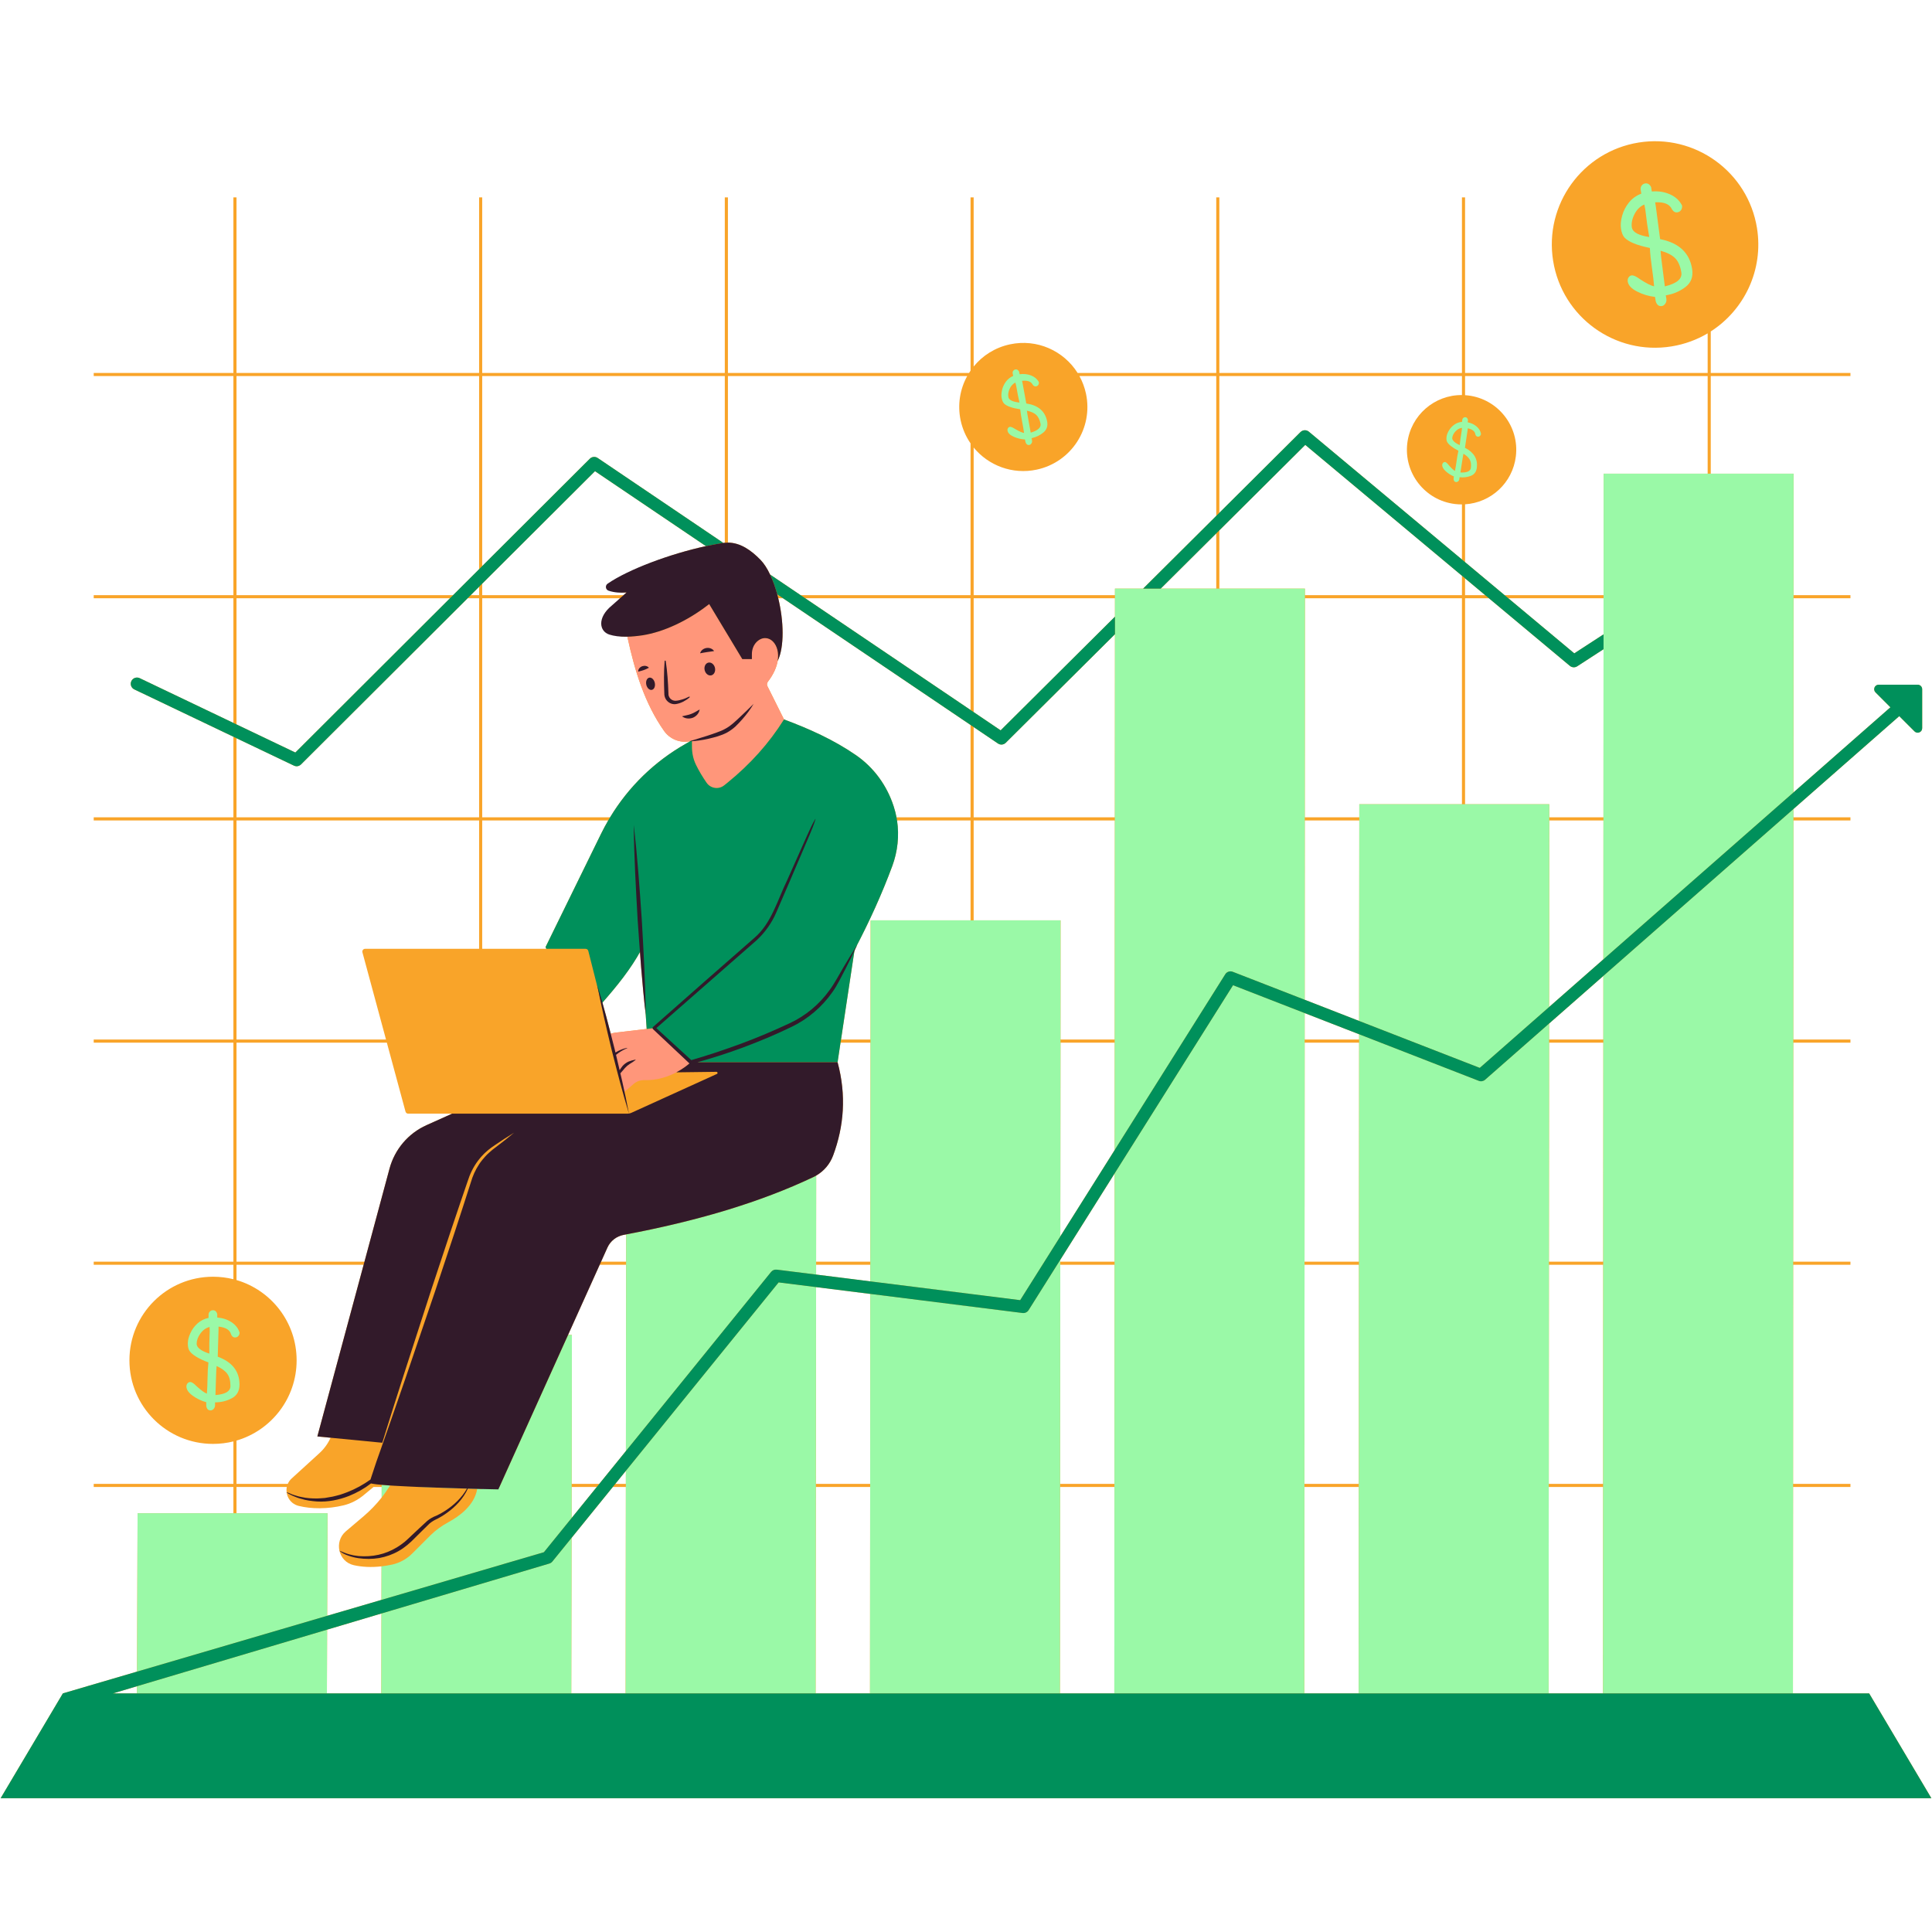
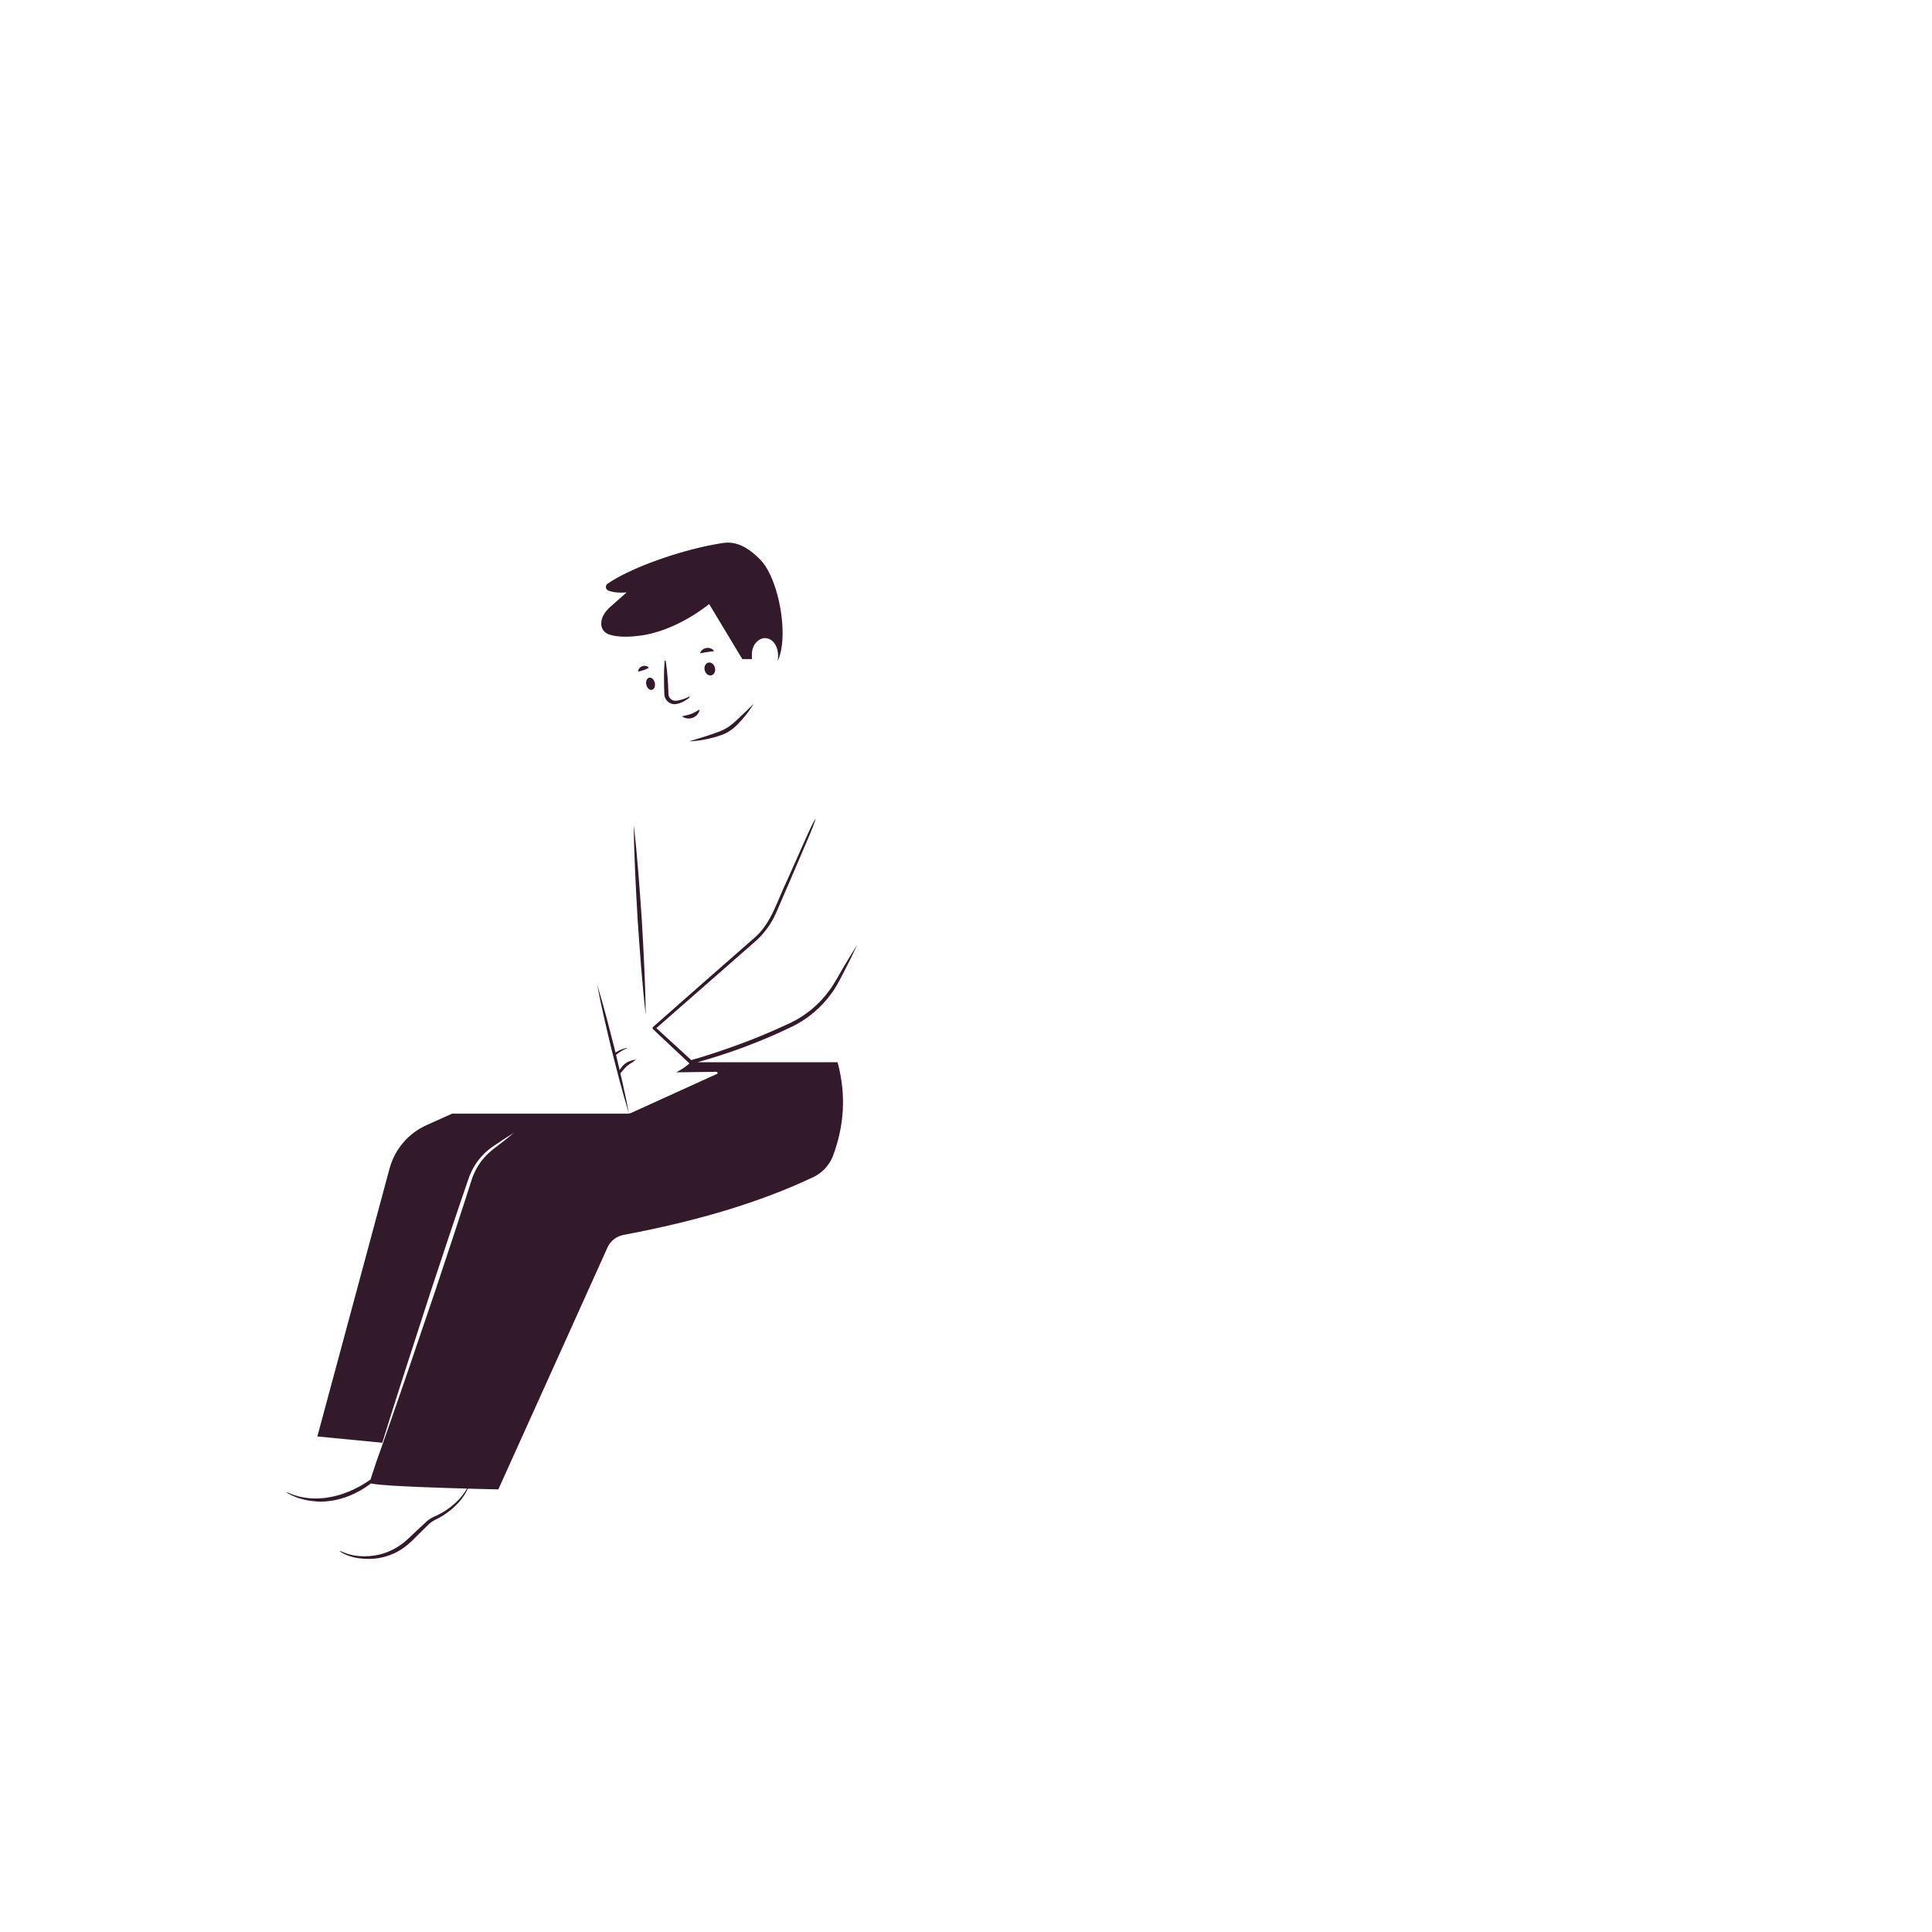
<svg xmlns="http://www.w3.org/2000/svg" width="600" zoomAndPan="magnify" viewBox="0 0 450 450" height="600" preserveAspectRatio="xMidYMid meet" version="1.0">
  <defs>
    <clipPath id="ef19263453">
-       <path d="M 0 32 L 450 32 L 450 418.84 L 0 418.84 Z M 0 32 " clip-rule="nonzero" />
-     </clipPath>
+       </clipPath>
    <clipPath id="bea8c067f3">
      <path d="M 0 100 L 450 100 L 450 418.84 L 0 418.84 Z M 0 100 " clip-rule="nonzero" />
    </clipPath>
  </defs>
  <g clip-path="url(#ef19263453)">
-     <path fill="#f9a429" d="M 435.359 394.422 L 417.609 394.422 L 417.641 346.348 L 431.004 346.348 L 431.004 345.621 L 417.641 345.621 L 417.66 294.594 L 431.004 294.594 L 431.004 293.871 L 417.66 293.871 L 417.688 242.852 L 431.004 242.852 L 431.004 242.125 L 417.688 242.125 L 417.719 191.098 L 431.004 191.098 L 431.004 190.371 L 417.719 190.371 L 417.719 188.441 L 442.371 166.801 L 445.926 170.352 C 446.582 171.012 447.711 170.547 447.711 169.609 L 447.711 160.523 C 447.711 159.941 447.238 159.48 446.66 159.48 L 437.582 159.48 C 436.645 159.48 436.184 160.609 436.84 161.266 L 440.316 164.742 L 417.719 184.59 L 417.738 139.344 L 431.004 139.344 L 431.004 138.621 L 417.746 138.621 L 417.758 110.332 L 398.469 110.332 L 398.469 87.59 L 431.004 87.59 L 431.004 86.867 L 398.469 86.867 L 398.469 77.199 C 406.281 72.188 410.801 62.867 409.238 53.125 C 407.133 40.02 394.793 31.098 381.676 33.199 C 368.562 35.316 359.648 47.648 361.754 60.762 C 363.859 73.879 376.199 82.801 389.316 80.688 C 392.387 80.191 395.227 79.141 397.746 77.645 L 397.746 86.867 L 341.242 86.867 L 341.242 45.977 L 340.516 45.977 L 340.516 86.867 L 284.012 86.867 L 284.012 45.977 L 283.289 45.977 L 283.289 86.867 L 250.996 86.867 C 247.758 81.699 241.539 78.859 235.242 80.203 C 231.777 80.945 228.852 82.82 226.785 85.371 L 226.785 45.977 L 226.059 45.977 L 226.059 86.336 C 225.934 86.508 225.816 86.684 225.711 86.867 L 169.547 86.867 L 169.547 45.977 L 168.82 45.977 L 168.82 86.867 L 112.316 86.867 L 112.316 45.977 L 111.594 45.977 L 111.594 86.867 L 55.086 86.867 L 55.086 45.977 L 54.363 45.977 L 54.363 86.867 L 21.828 86.867 L 21.828 87.59 L 54.363 87.59 L 54.363 138.621 L 21.828 138.621 L 21.828 139.344 L 54.363 139.344 L 54.363 168.383 L 32.527 157.953 C 31.805 157.617 30.945 157.914 30.598 158.641 C 30.25 159.363 30.559 160.223 31.273 160.57 L 54.363 171.598 L 54.363 190.371 L 21.828 190.371 L 21.828 191.098 L 54.363 191.098 L 54.363 242.125 L 21.828 242.125 L 21.828 242.852 L 54.363 242.852 L 54.363 293.871 L 21.828 293.871 L 21.828 294.594 L 54.363 294.594 L 54.363 297.953 C 52.848 297.578 51.254 297.375 49.621 297.375 C 38.863 297.375 30.145 306.086 30.145 316.844 C 30.145 327.602 38.863 336.312 49.621 336.312 C 51.254 336.312 52.848 336.109 54.363 335.734 L 54.363 345.621 L 21.828 345.621 L 21.828 346.348 L 54.363 346.348 L 54.363 352.461 L 32.047 352.461 L 31.918 389.352 L 14.645 394.422 L 0.137 418.863 L 449.867 418.863 Z M 31.902 394.422 L 26.301 394.422 L 31.91 392.75 Z M 112.316 135.945 L 138.586 109.746 L 164.426 127.203 C 155.988 129.02 146.496 132.691 141.707 135.996 C 141.078 136.43 141.082 137.125 141.805 137.363 C 143.129 137.809 144.484 138.117 145.941 137.992 L 145.238 138.621 L 112.316 138.621 Z M 87.738 345.73 C 87.449 345.699 87.188 345.66 86.965 345.621 C 87.188 345.66 87.449 345.691 87.738 345.73 Z M 143.469 240.504 C 143.055 240.562 142.648 240.648 142.254 240.773 C 141.914 239.441 141.566 238.109 141.211 236.777 C 140.91 235.695 140.621 234.613 140.312 233.531 C 143.711 229.668 146.715 225.91 149.062 221.75 C 149.148 222.938 149.234 224.133 149.332 225.32 C 149.641 228.992 149.969 232.66 150.406 236.332 L 150.625 239.664 Z M 112.316 139.344 L 144.418 139.344 L 142.742 141.262 C 139.316 144.07 139.543 146.777 141.938 147.52 C 142.98 147.848 144.348 148.344 146.125 148.297 C 147.844 156.293 150.203 163.91 154.691 170.266 C 156.016 172.121 158.273 173.059 160.516 172.68 L 160.527 172.68 C 160.594 172.68 160.66 172.672 160.727 172.66 L 159.676 173.27 C 152.422 177.383 146.379 183.285 142.098 190.371 L 112.316 190.371 Z M 112.316 191.098 L 141.664 191.098 C 141.086 192.09 140.543 193.105 140.031 194.141 L 127.074 220.582 L 127.246 220.996 L 112.316 220.996 Z M 111.594 138.621 L 109.641 138.621 L 111.594 136.668 Z M 55.086 87.59 L 111.594 87.59 L 111.594 132.574 L 105.535 138.621 L 55.086 138.621 Z M 55.086 139.344 L 104.805 139.344 L 68.793 175.277 L 55.086 168.73 Z M 55.086 171.945 L 68.461 178.328 C 68.664 178.426 68.879 178.477 69.09 178.477 C 69.469 178.477 69.836 178.32 70.113 178.051 L 108.918 139.344 L 111.594 139.344 L 111.594 190.371 L 55.086 190.371 Z M 55.086 191.098 L 111.594 191.098 L 111.594 220.996 L 85.043 220.996 C 84.621 220.996 84.301 221.402 84.418 221.816 L 89.91 242.125 L 55.086 242.125 Z M 55.086 242.852 L 90.105 242.852 L 94.449 258.91 C 94.527 259.199 94.777 259.395 95.078 259.395 L 105.305 259.395 L 99.355 262.066 C 95.105 263.969 91.949 267.68 90.73 272.18 L 84.891 293.871 L 55.086 293.871 Z M 55.086 335.539 C 63.18 333.176 69.09 325.699 69.09 316.844 C 69.09 307.988 63.18 300.512 55.086 298.148 L 55.086 294.594 L 84.695 294.594 L 73.918 334.574 L 77 334.875 C 76.391 336.234 75.504 337.461 74.402 338.465 L 67.941 344.359 C 67.527 344.734 67.227 345.16 67.035 345.621 L 55.086 345.621 Z M 88.812 394.422 L 76.141 394.422 L 76.188 379.578 L 88.84 375.812 L 88.848 375.812 Z M 88.848 372.645 L 76.199 376.352 L 76.285 352.461 L 55.086 352.461 L 55.086 346.348 L 66.801 346.348 C 66.758 346.555 66.734 346.766 66.73 346.977 C 66.723 347.18 66.734 347.383 66.762 347.582 C 66.742 347.582 66.734 347.574 66.715 347.574 C 66.723 347.582 66.742 347.594 66.762 347.609 C 66.781 347.754 66.812 347.891 66.848 348.027 C 66.863 348.094 66.879 348.152 66.895 348.215 C 66.934 348.336 66.973 348.453 67.023 348.57 C 67.059 348.656 67.098 348.738 67.141 348.82 C 67.188 348.918 67.234 349.016 67.293 349.109 C 67.395 349.273 67.508 349.434 67.637 349.582 C 67.68 349.633 67.734 349.68 67.781 349.73 C 67.887 349.836 67.992 349.941 68.109 350.035 C 68.172 350.082 68.234 350.129 68.301 350.176 C 68.426 350.262 68.559 350.344 68.699 350.414 C 68.762 350.449 68.824 350.484 68.891 350.516 C 69.098 350.609 69.316 350.691 69.555 350.75 C 72.586 351.504 76.324 351.504 79.984 350.633 C 81.73 350.219 83.344 349.379 84.715 348.238 L 86.996 346.348 L 88.898 346.348 L 88.898 348.801 C 87.641 350.395 86.23 351.852 84.688 353.164 L 80.555 356.672 C 79.152 357.867 78.711 359.617 79.059 361.18 C 79.414 362.766 80.582 364.145 82.398 364.559 C 84.273 364.984 86.465 365.109 88.867 364.832 Z M 145.723 394.422 L 133.059 394.422 L 133.129 358.195 L 142.727 346.348 L 145.777 346.348 Z M 133.137 353.582 L 133.148 346.348 L 139 346.348 Z M 145.777 345.621 L 143.316 345.621 L 145.777 342.582 Z M 145.789 337.973 L 139.59 345.621 L 133.148 345.621 L 133.203 310.934 L 132.309 310.934 L 139.676 294.594 L 145.836 294.594 Z M 145.836 293.871 L 140.004 293.871 L 141.492 290.566 C 142.188 289.031 143.598 287.941 145.258 287.629 C 145.449 287.594 145.652 287.555 145.848 287.516 Z M 168.82 126.422 C 168.707 126.434 168.598 126.441 168.484 126.461 L 139.211 106.672 C 138.641 106.285 137.871 106.355 137.379 106.848 L 112.316 131.852 L 112.316 87.59 L 168.82 87.59 Z M 202.641 394.422 L 189.969 394.422 L 190.027 346.348 L 202.68 346.348 Z M 202.68 345.621 L 190.027 345.621 L 190.078 299.789 L 202.707 301.375 Z M 202.719 298.457 L 190.086 296.871 L 190.086 294.594 L 202.719 294.594 Z M 202.719 293.871 L 190.086 293.871 L 190.105 273.812 C 191.922 272.77 193.32 271.117 194.055 269.129 C 196.566 262.359 197.176 255.172 195.09 247.41 L 195.773 242.852 L 202.766 242.852 Z M 226.059 214.363 L 202.785 214.363 L 202.766 242.125 L 195.891 242.125 L 199.02 221.43 C 199.23 220.977 199.465 220.523 199.668 220.059 C 199.617 220.145 199.57 220.223 199.512 220.309 C 202.707 214.168 205.52 207.969 207.836 201.699 C 209.09 198.301 209.477 194.652 208.938 191.098 L 226.059 191.098 Z M 226.059 190.371 L 208.812 190.371 C 208.656 189.543 208.445 188.723 208.184 187.91 C 208.164 187.863 208.156 187.812 208.137 187.766 C 206.582 182.965 203.547 178.785 199.406 175.914 C 194.27 172.352 188.434 169.734 182.613 167.57 L 178.75 159.828 C 178.574 159.488 178.633 159.074 178.863 158.773 C 180.195 157.047 180.883 155.402 181.133 153.957 C 182.727 150.672 182.562 144.656 181.27 139.344 L 182.379 139.344 L 226.059 168.855 Z M 181.039 138.438 L 181.309 138.621 L 181.086 138.621 C 181.066 138.562 181.059 138.492 181.039 138.438 Z M 226.059 165.371 L 187.547 139.344 L 226.059 139.344 Z M 226.059 138.621 L 186.473 138.621 L 179.375 133.828 L 179.367 133.82 C 178.711 132.418 177.945 131.23 177.117 130.383 C 174.973 128.18 172.473 126.402 169.547 126.383 L 169.547 87.59 L 225.285 87.59 C 223.605 90.621 222.98 94.254 223.75 97.906 C 224.176 99.883 224.977 101.699 226.059 103.266 Z M 259.551 394.422 L 246.879 394.422 L 246.918 346.348 L 259.578 346.348 Z M 259.578 345.621 L 246.918 345.621 L 246.957 294.594 L 259.609 294.594 Z M 259.609 293.871 L 246.957 293.871 L 246.957 293.434 L 259.617 273.309 Z M 259.629 267.863 L 259.629 267.871 L 246.969 287.98 L 247.008 242.852 L 259.637 242.852 Z M 259.637 242.125 L 247.008 242.125 L 247.023 214.363 L 226.785 214.363 L 226.785 191.098 L 259.668 191.098 Z M 259.668 190.371 L 226.785 190.371 L 226.785 169.348 L 232.441 173.172 C 233.012 173.57 233.777 173.492 234.27 173 L 259.695 147.715 Z M 259.695 143.633 L 233.07 170.113 L 226.785 165.863 L 226.785 139.344 L 259.695 139.344 Z M 283.289 137.102 L 270.355 137.102 L 283.289 124.238 Z M 283.289 120.156 L 266.254 137.102 L 259.695 137.102 L 259.695 138.621 L 226.785 138.621 L 226.785 104.238 C 230.211 108.422 235.805 110.594 241.461 109.387 C 249.527 107.668 254.664 99.75 252.945 91.684 C 252.625 90.219 252.113 88.848 251.418 87.59 L 283.289 87.59 Z M 316.461 394.422 L 303.789 394.422 L 303.82 346.348 L 316.488 346.348 Z M 316.5 345.621 L 303.82 345.621 L 303.848 294.594 L 316.527 294.594 Z M 316.527 293.871 L 303.848 293.871 L 303.879 242.852 L 316.566 242.852 Z M 316.566 242.125 L 303.879 242.125 L 303.879 235.965 L 316.566 240.898 Z M 316.566 237.801 L 303.887 232.863 L 303.906 191.098 L 316.605 191.098 Z M 340.516 187.32 L 316.605 187.32 L 316.605 190.371 L 303.906 190.371 L 303.938 139.344 L 340.516 139.344 Z M 340.516 138.621 L 303.938 138.621 L 303.938 137.102 L 284.012 137.102 L 284.012 123.523 L 304.023 103.621 L 340.516 134.102 Z M 340.516 92.016 C 334.125 91.965 328.582 96.715 327.789 103.215 C 326.938 110.199 331.914 116.555 338.895 117.395 C 339.445 117.461 339.984 117.488 340.516 117.488 L 340.516 130.324 L 304.863 100.551 C 304.293 100.066 303.441 100.105 302.91 100.637 L 284.012 119.441 L 284.012 87.59 L 340.516 87.59 Z M 341.242 134.707 L 345.926 138.621 L 341.242 138.621 Z M 373.371 394.422 L 360.699 394.422 L 360.73 346.348 L 373.398 346.348 Z M 373.398 345.621 L 360.738 345.621 L 360.77 294.594 L 373.418 294.594 Z M 373.418 293.871 L 360.77 293.871 L 360.809 242.852 L 373.449 242.852 Z M 373.449 242.125 L 360.809 242.125 L 360.809 238.406 L 373.457 227.301 Z M 373.457 223.449 L 360.816 234.555 L 360.848 191.098 L 373.477 191.098 Z M 373.477 190.371 L 360.848 190.371 L 360.848 187.32 L 341.242 187.32 L 341.242 139.344 L 346.793 139.344 L 365.645 155.086 C 366.129 155.492 366.832 155.539 367.363 155.191 L 373.496 151.211 Z M 373.496 147.754 L 366.68 152.18 L 351.312 139.344 L 373.496 139.344 Z M 397.746 110.332 L 373.516 110.332 L 373.508 138.621 L 350.445 138.621 L 341.242 130.934 L 341.242 117.461 C 347.25 117.094 352.32 112.488 353.07 106.297 C 353.922 99.316 348.949 92.961 341.965 92.109 C 341.723 92.082 341.484 92.051 341.242 92.043 L 341.242 87.59 L 397.746 87.59 Z M 397.746 110.332 " fill-opacity="1" fill-rule="nonzero" />
-   </g>
-   <path fill="#9af9a7" d="M 31.91 392.75 L 76.188 379.578 L 76.141 394.422 L 31.902 394.422 Z M 31.918 389.352 L 76.199 376.352 L 76.285 352.461 L 32.047 352.461 Z M 90.859 346 C 90.133 345.949 89.477 345.902 88.898 345.844 L 88.898 348.801 C 89.516 348.016 90.094 347.195 90.637 346.348 C 90.715 346.23 90.781 346.113 90.859 346 Z M 127.941 364.184 L 88.848 375.812 L 88.812 394.422 L 133.059 394.422 L 133.129 358.195 L 128.656 363.711 C 128.473 363.934 128.223 364.098 127.941 364.184 Z M 116.652 345.621 L 116.324 346.348 L 112.316 346.348 L 112.316 346.82 C 112.086 346.82 111.844 346.809 111.594 346.801 L 111.594 346.348 L 97.57 346.348 C 101.328 346.5 105.402 346.625 108.762 346.723 C 108.828 346.723 108.898 346.734 108.965 346.734 C 109.738 346.754 110.473 346.773 111.148 346.793 C 110.512 350.691 106.84 353.25 104.457 354.535 C 102.902 355.375 101.461 356.41 100.207 357.656 L 96.035 361.828 C 94.758 363.102 93.148 364.012 91.391 364.406 C 90.531 364.598 89.68 364.734 88.867 364.832 L 88.848 372.645 L 126.688 361.539 L 133.137 353.582 L 133.148 346.348 L 133.148 345.621 L 133.203 310.934 L 132.309 310.934 Z M 145.777 342.582 L 145.777 346.348 L 145.723 394.422 L 189.969 394.422 L 190.027 346.348 L 190.027 345.621 L 190.078 299.789 L 181.355 298.699 Z M 169.547 281.77 C 169.305 281.848 169.062 281.922 168.82 281.992 C 161.5 284.191 153.805 286.008 145.848 287.516 L 145.836 293.871 L 145.836 294.594 L 145.789 337.973 L 179.609 296.246 C 179.926 295.859 180.418 295.664 180.922 295.723 L 190.086 296.871 L 190.086 293.871 L 190.105 273.812 C 189.895 273.945 189.672 274.062 189.438 274.168 C 183.199 277.125 176.547 279.625 169.547 281.77 Z M 238.168 305.824 L 202.707 301.375 L 202.68 345.621 L 202.68 346.348 L 202.641 394.422 L 246.879 394.422 L 246.918 346.348 L 246.918 345.621 L 246.957 294.594 L 246.957 293.434 L 239.578 305.16 C 239.281 305.633 238.73 305.895 238.168 305.824 Z M 202.766 242.125 L 202.766 242.852 L 202.719 293.871 L 202.719 298.457 L 237.621 302.832 L 246.969 287.988 L 246.969 287.98 L 247.008 242.852 L 247.008 242.125 L 247.023 214.363 L 202.785 214.363 Z M 259.617 273.309 L 259.609 293.871 L 259.609 294.594 L 259.578 345.621 L 259.578 346.348 L 259.551 394.422 L 303.789 394.422 L 303.82 346.348 L 303.82 345.621 L 303.848 294.594 L 303.848 293.871 L 303.879 242.852 L 303.879 235.965 L 287.199 229.477 Z M 259.695 147.715 L 259.668 190.371 L 259.668 191.098 L 259.637 242.125 L 259.637 242.852 L 259.629 267.863 L 285.383 226.926 C 285.75 226.336 286.496 226.094 287.133 226.348 L 303.887 232.863 L 303.906 191.098 L 303.906 190.371 L 303.938 139.344 L 303.938 137.102 L 259.695 137.102 Z M 344.438 251.746 L 316.566 240.898 L 316.566 242.852 L 316.527 293.871 L 316.527 294.594 L 316.5 345.621 L 316.488 346.348 L 316.461 394.422 L 360.699 394.422 L 360.73 346.348 L 360.738 345.621 L 360.77 294.594 L 360.77 293.871 L 360.809 242.852 L 360.809 238.406 L 345.914 251.484 C 345.512 251.84 344.941 251.949 344.438 251.746 Z M 316.605 191.098 L 316.566 237.801 L 344.668 248.73 L 360.816 234.555 L 360.848 191.098 L 360.848 187.32 L 316.605 187.32 Z M 373.516 110.332 L 373.508 138.621 L 373.496 139.344 L 373.496 151.211 L 373.477 190.371 L 373.477 191.098 L 373.457 223.449 L 417.719 184.59 L 417.738 139.344 L 417.746 138.621 L 417.758 110.332 Z M 373.449 242.125 L 373.449 242.852 L 373.418 293.871 L 373.418 294.594 L 373.398 345.621 L 373.398 346.348 L 373.371 394.422 L 417.609 394.422 L 417.641 346.348 L 417.641 345.621 L 417.66 294.594 L 417.66 293.871 L 417.688 242.852 L 417.688 242.125 L 417.719 191.098 L 417.719 188.441 L 373.457 227.301 Z M 377.566 53.301 C 377.426 52.418 377.508 51.402 377.824 50.258 C 378.137 49.113 378.672 48.078 379.43 47.148 C 380.188 46.219 381.141 45.539 382.289 45.105 L 382.125 44.086 C 382.113 43.715 382.215 43.406 382.422 43.164 C 382.633 42.918 382.883 42.773 383.172 42.727 C 383.777 42.629 384.246 42.914 384.578 43.582 L 384.742 44.598 C 386.309 44.469 387.738 44.699 389.027 45.289 C 390.316 45.879 391.238 46.746 391.797 47.898 C 391.836 48.465 391.672 48.902 391.297 49.211 C 391.145 49.336 390.945 49.418 390.703 49.457 C 390.195 49.535 389.773 49.305 389.438 48.766 C 388.918 47.555 387.613 47.008 385.52 47.121 L 385.676 48.102 L 386.676 55.695 C 391.039 56.559 393.523 58.867 394.125 62.625 C 394.418 64.438 393.898 65.852 392.57 66.859 C 391.242 67.871 389.719 68.516 387.996 68.789 L 388.137 69.664 C 388.18 70.078 388.09 70.441 387.863 70.75 C 387.641 71.059 387.383 71.238 387.094 71.285 C 386.391 71.398 385.91 71.027 385.648 70.172 L 385.484 69.156 C 384.016 68.996 382.625 68.578 381.312 67.906 C 380 67.238 379.273 66.465 379.133 65.594 C 379.074 65.23 379.137 64.91 379.312 64.633 C 379.492 64.355 379.734 64.191 380.035 64.141 C 380.34 64.094 380.793 64.258 381.402 64.633 C 381.43 64.652 381.668 64.812 382.113 65.113 C 383.527 66.031 384.582 66.555 385.273 66.695 C 385.184 65.516 385.012 64.07 384.762 62.355 C 384.512 60.645 384.355 59.113 384.285 57.758 C 381.227 57.129 379.242 56.305 378.332 55.285 C 377.965 54.844 377.707 54.184 377.566 53.301 Z M 386.773 58.398 C 386.816 59.137 386.938 60.238 387.137 61.695 C 387.332 63.156 387.547 64.824 387.773 66.703 C 390.57 66.027 391.852 64.945 391.613 63.457 C 391.375 61.965 390.891 60.855 390.164 60.129 C 389.438 59.398 388.309 58.824 386.773 58.398 Z M 380.102 53.062 C 380.344 54.113 381.691 54.832 384.137 55.207 L 383.652 52.191 L 383.234 48.902 C 383.129 48.25 383.047 47.828 382.992 47.637 C 381.992 48.07 381.223 48.836 380.68 49.93 C 380.133 51.023 379.941 52.066 380.102 53.062 Z M 336.695 109.719 C 336.125 109.188 335.867 108.688 335.926 108.223 C 335.949 108.031 336.027 107.875 336.156 107.762 C 336.289 107.645 336.438 107.598 336.598 107.617 C 336.758 107.637 336.965 107.785 337.219 108.066 C 337.23 108.082 337.328 108.195 337.512 108.414 C 338.098 109.09 338.555 109.512 338.887 109.684 C 339.016 109.07 339.141 108.309 339.266 107.402 C 339.387 106.492 339.531 105.691 339.695 104.988 C 338.23 104.223 337.344 103.512 337.027 102.859 C 336.906 102.582 336.871 102.207 336.93 101.738 C 336.988 101.266 337.18 100.762 337.508 100.227 C 337.832 99.691 338.258 99.242 338.781 98.879 C 339.301 98.52 339.887 98.312 340.535 98.258 L 340.598 97.715 C 340.648 97.527 340.746 97.383 340.887 97.289 C 341.027 97.195 341.18 97.16 341.332 97.176 C 341.656 97.215 341.852 97.43 341.922 97.82 L 341.855 98.359 C 342.676 98.523 343.367 98.852 343.938 99.34 C 344.504 99.828 344.848 100.406 344.961 101.074 C 344.902 101.367 344.754 101.566 344.516 101.668 C 344.422 101.711 344.309 101.723 344.18 101.707 C 343.91 101.672 343.727 101.492 343.637 101.168 C 343.551 100.477 342.965 100.008 341.883 99.758 L 341.82 100.281 L 341.215 104.289 C 343.309 105.371 344.234 106.91 343.988 108.91 C 343.871 109.875 343.402 110.52 342.578 110.84 C 341.754 111.156 340.883 111.262 339.969 111.148 L 339.91 111.613 C 339.871 111.832 339.773 112.004 339.613 112.129 C 339.453 112.25 339.297 112.305 339.141 112.285 C 338.766 112.242 338.574 111.98 338.57 111.508 L 338.633 110.969 C 337.91 110.672 337.266 110.254 336.695 109.719 Z M 340.16 110.055 C 341.684 110.121 342.492 109.758 342.59 108.965 C 342.684 108.172 342.602 107.535 342.34 107.059 C 342.078 106.582 341.586 106.121 340.867 105.684 C 340.781 106.066 340.684 106.641 340.57 107.414 C 340.457 108.184 340.32 109.062 340.16 110.055 Z M 339.992 103.672 L 340.188 102.066 L 340.457 100.332 C 340.5 99.98 340.523 99.758 340.523 99.652 C 339.949 99.727 339.445 100 339.008 100.477 C 338.57 100.953 338.316 101.457 338.254 101.988 C 338.223 102.559 338.805 103.121 339.992 103.672 Z M 233.32 92.785 C 233.207 92.242 233.227 91.609 233.387 90.891 C 233.543 90.172 233.844 89.512 234.285 88.914 C 234.723 88.312 235.293 87.859 235.992 87.559 L 235.859 86.93 C 235.84 86.703 235.891 86.508 236.016 86.348 C 236.137 86.191 236.285 86.094 236.465 86.055 C 236.836 85.977 237.137 86.137 237.363 86.539 L 237.496 87.164 C 238.465 87.039 239.359 87.133 240.176 87.457 C 240.992 87.785 241.59 88.293 241.973 88.992 C 242.016 89.34 241.926 89.617 241.703 89.816 C 241.613 89.898 241.492 89.957 241.344 89.988 C 241.031 90.055 240.762 89.926 240.535 89.602 C 240.18 88.867 239.352 88.566 238.059 88.703 L 238.188 89.309 L 239.043 93.98 C 241.773 94.379 243.387 95.734 243.879 98.043 C 244.117 99.16 243.84 100.051 243.047 100.719 C 242.254 101.387 241.328 101.832 240.273 102.059 L 240.387 102.594 C 240.426 102.848 240.383 103.078 240.254 103.277 C 240.121 103.477 239.969 103.594 239.789 103.633 C 239.359 103.723 239.047 103.508 238.859 102.988 L 238.727 102.363 C 237.812 102.309 236.938 102.094 236.102 101.719 C 235.266 101.344 234.793 100.891 234.68 100.352 C 234.633 100.129 234.66 99.93 234.762 99.754 C 234.863 99.574 235.008 99.465 235.191 99.426 C 235.379 99.387 235.668 99.473 236.055 99.688 C 236.07 99.699 236.223 99.789 236.512 99.961 C 237.414 100.484 238.086 100.781 238.52 100.844 C 238.426 100.113 238.277 99.223 238.066 98.172 C 237.859 97.117 237.711 96.172 237.625 95.336 C 235.711 95.043 234.457 94.594 233.859 93.988 C 233.617 93.73 233.438 93.328 233.32 92.785 Z M 239.188 95.656 C 239.238 96.113 239.348 96.789 239.516 97.688 C 239.684 98.586 239.867 99.613 240.07 100.77 C 241.781 100.266 242.543 99.555 242.348 98.637 C 242.152 97.723 241.816 97.051 241.344 96.621 C 240.871 96.191 240.152 95.871 239.188 95.656 Z M 234.887 92.555 C 235.07 93.203 235.926 93.605 237.453 93.762 L 237.059 91.906 L 236.695 89.883 C 236.613 89.48 236.547 89.219 236.508 89.105 C 235.902 89.406 235.449 89.902 235.145 90.598 C 234.84 91.293 234.754 91.945 234.887 92.555 Z M 43.418 322.938 C 43.418 322.641 43.508 322.395 43.688 322.195 C 43.863 321.996 44.078 321.895 44.328 321.895 C 44.574 321.895 44.918 322.086 45.355 322.461 C 45.375 322.484 45.543 322.641 45.863 322.938 C 46.875 323.855 47.652 324.41 48.188 324.609 C 48.266 323.656 48.316 322.477 48.336 321.078 C 48.355 319.676 48.426 318.43 48.543 317.336 C 46.18 316.441 44.699 315.527 44.105 314.594 C 43.863 314.195 43.746 313.637 43.746 312.91 C 43.746 312.188 43.945 311.387 44.344 310.512 C 44.738 309.637 45.301 308.879 46.027 308.23 C 46.75 307.586 47.602 307.164 48.574 306.965 L 48.574 306.129 C 48.613 305.832 48.734 305.598 48.934 305.43 C 49.129 305.262 49.348 305.176 49.59 305.176 C 50.082 305.176 50.422 305.465 50.602 306.043 L 50.602 306.875 C 51.871 306.977 52.984 307.344 53.938 307.977 C 54.895 308.613 55.52 309.43 55.816 310.422 C 55.777 310.879 55.586 311.207 55.25 311.406 C 55.109 311.484 54.941 311.523 54.742 311.523 C 54.328 311.523 54.02 311.285 53.82 310.809 C 53.562 309.777 52.586 309.172 50.898 308.992 L 50.898 309.797 L 50.719 315.996 C 54.098 317.246 55.785 319.414 55.785 322.492 C 55.785 323.98 55.191 325.047 54 325.68 C 52.805 326.316 51.504 326.637 50.094 326.637 L 50.094 327.352 C 50.074 327.688 49.957 327.965 49.738 328.184 C 49.516 328.402 49.289 328.512 49.051 328.512 C 48.477 328.512 48.137 328.156 48.039 327.441 L 48.039 326.605 C 46.887 326.289 45.828 325.777 44.863 325.07 C 43.898 324.367 43.418 323.656 43.418 322.938 Z M 50.184 324.938 C 52.508 324.758 53.672 324.059 53.672 322.836 C 53.672 321.613 53.426 320.664 52.941 319.988 C 52.453 319.312 51.625 318.707 50.453 318.172 C 50.391 318.766 50.348 319.66 50.316 320.852 C 50.289 322.047 50.242 323.406 50.184 324.938 Z M 48.754 315.281 L 48.754 312.805 L 48.844 310.125 C 48.844 309.586 48.832 309.242 48.812 309.082 C 47.957 309.301 47.242 309.812 46.668 310.617 C 46.09 311.422 45.801 312.23 45.801 313.043 C 45.863 313.918 46.848 314.664 48.754 315.281 Z M 48.754 315.281 " fill-opacity="1" fill-rule="nonzero" />
-   <path fill="#ff967a" d="M 182.613 167.57 C 179.117 173.152 174.723 178.012 169.547 182.223 C 169.305 182.426 169.062 182.617 168.82 182.812 C 168.762 182.852 168.707 182.898 168.648 182.945 C 167.363 183.949 165.5 183.66 164.57 182.309 C 163.637 180.957 162.793 179.566 162.09 178.109 C 161.461 176.805 161.164 175.355 161.164 173.898 L 161.164 172.566 C 161.039 172.594 160.91 172.613 160.785 172.633 C 160.707 172.652 160.633 172.66 160.543 172.68 L 160.535 172.68 C 160.527 172.68 160.527 172.68 160.516 172.68 C 158.273 173.059 156.016 172.121 154.691 170.266 C 150.203 163.91 147.844 156.293 146.125 148.297 C 147.16 148.277 148.34 148.172 149.68 147.969 C 154.586 147.203 160.148 144.578 164.793 140.996 C 164.93 140.91 165.055 140.812 165.18 140.695 L 168.82 146.75 L 169.547 147.949 L 172.105 152.207 L 172.895 153.512 L 175.129 153.512 L 175.129 151.02 C 175.129 151.027 175.137 151.047 175.137 151.059 C 175.465 150.41 175.832 149.898 176.227 149.523 C 176.324 149.418 176.441 149.32 176.555 149.234 C 176.625 149.184 176.691 149.137 176.758 149.09 C 176.828 149.039 176.895 149 176.961 148.961 C 177.105 148.887 177.242 148.828 177.379 148.77 C 177.387 148.77 177.398 148.758 177.398 148.758 C 177.512 148.723 177.617 148.691 177.734 148.672 C 177.754 148.672 177.762 148.664 177.781 148.664 C 177.859 148.645 177.938 148.633 178.004 148.633 C 178.074 148.625 178.148 148.625 178.219 148.625 C 178.305 148.625 178.391 148.625 178.469 148.633 C 178.547 148.645 178.625 148.652 178.691 148.672 C 178.73 148.684 178.758 148.691 178.797 148.703 C 178.855 148.711 178.914 148.73 178.973 148.75 L 178.98 148.758 C 179.066 148.777 179.145 148.816 179.223 148.848 C 179.23 148.848 179.23 148.848 179.23 148.848 C 179.309 148.887 179.387 148.922 179.453 148.973 C 179.465 148.973 179.465 148.973 179.465 148.973 C 179.539 149.02 179.617 149.07 179.684 149.125 C 179.84 149.242 179.977 149.359 180.109 149.504 C 180.969 150.422 181.461 152.004 181.133 153.957 C 180.883 155.402 180.195 157.047 178.863 158.773 C 178.633 159.074 178.574 159.488 178.75 159.828 Z M 155.215 242.125 L 152.344 239.461 L 150.625 239.664 L 143.469 240.504 C 142.941 240.57 142.426 240.688 141.934 240.871 L 142.254 242.125 L 142.438 242.852 L 144.438 250.738 L 145.355 254.352 C 146.105 253.781 146.859 253.105 147.574 252.477 C 148.281 251.859 149.188 251.551 150.113 251.582 C 153.09 251.676 155.656 250.758 157.543 249.766 C 159.656 248.637 160.91 247.41 160.91 247.41 L 155.996 242.852 Z M 155.215 242.125 " fill-opacity="1" fill-rule="nonzero" />
+     </g>
  <g clip-path="url(#bea8c067f3)">
-     <path fill="#00905b" d="M 30.598 158.641 C 30.945 157.914 31.805 157.617 32.527 157.953 L 54.363 168.383 L 55.086 168.73 L 68.793 175.277 L 104.805 139.344 L 105.535 138.621 L 111.594 132.574 L 112.316 131.852 L 137.379 106.848 C 137.871 106.355 138.641 106.285 139.211 106.672 L 168.484 126.461 C 168.453 126.461 168.414 126.469 168.387 126.469 C 167.113 126.664 165.789 126.914 164.426 127.203 L 138.586 109.746 L 112.316 135.945 L 108.918 139.344 L 70.113 178.051 C 69.836 178.32 69.469 178.477 69.09 178.477 C 68.879 178.477 68.664 178.426 68.461 178.328 L 55.086 171.945 L 54.363 171.598 L 31.273 160.57 C 30.559 160.223 30.25 159.363 30.598 158.641 Z M 181.309 138.621 L 182.379 139.344 L 226.059 168.855 L 226.785 169.348 L 232.441 173.172 C 233.012 173.57 233.777 173.492 234.27 173 L 259.695 147.715 L 259.695 143.633 L 233.07 170.113 L 226.785 165.863 L 226.059 165.371 L 187.547 139.344 L 186.473 138.621 L 179.375 133.828 C 180.023 135.199 180.582 136.773 181.039 138.438 Z M 283.289 124.238 L 284.012 123.523 L 304.023 103.621 L 340.516 134.102 L 341.242 134.707 L 345.926 138.621 L 346.793 139.344 L 365.645 155.086 C 366.129 155.492 366.832 155.539 367.363 155.191 L 373.496 151.211 L 373.496 147.754 L 366.68 152.18 L 351.312 139.344 L 350.445 138.621 L 341.242 130.934 L 340.516 130.324 L 304.863 100.551 C 304.293 100.066 303.441 100.105 302.91 100.637 L 284.012 119.441 L 283.289 120.156 L 266.254 137.102 L 270.355 137.102 Z M 164.57 182.309 C 163.637 180.957 162.793 179.566 162.09 178.109 C 161.461 176.805 161.164 175.355 161.164 173.898 L 161.164 172.566 C 161.039 172.594 160.91 172.613 160.785 172.633 L 159.676 173.27 C 152.422 177.383 146.379 183.285 142.098 190.371 C 141.945 190.613 141.809 190.855 141.664 191.098 C 141.086 192.09 140.543 193.105 140.031 194.141 L 127.074 220.582 L 127.246 220.996 L 136.391 220.996 C 136.691 220.996 136.953 221.199 137.027 221.488 L 140.129 233.742 C 143.75 229.641 146.949 225.668 149.371 221.207 L 150.625 239.664 L 152.344 239.461 L 155.215 242.125 L 155.996 242.852 L 160.91 247.41 L 195.09 247.41 L 195.773 242.852 L 195.891 242.125 L 199.047 221.227 C 202.438 214.785 205.402 208.277 207.836 201.699 C 209.09 198.301 209.477 194.652 208.938 191.098 C 208.898 190.855 208.859 190.613 208.812 190.371 C 208.656 189.543 208.445 188.723 208.184 187.91 C 208.164 187.863 208.156 187.812 208.137 187.766 C 206.582 182.965 203.547 178.785 199.406 175.914 C 194.27 172.352 188.434 169.734 182.613 167.57 C 179.117 173.152 174.723 178.012 169.547 182.223 C 169.305 182.426 169.062 182.617 168.82 182.812 C 168.762 182.852 168.707 182.898 168.648 182.945 C 167.363 183.949 165.5 183.66 164.57 182.309 Z M 435.359 394.422 L 26.301 394.422 L 31.91 392.75 L 76.188 379.578 L 88.84 375.812 L 88.848 375.812 L 127.941 364.184 C 128.223 364.098 128.473 363.934 128.656 363.711 L 133.129 358.195 L 142.727 346.348 L 143.316 345.621 L 145.777 342.582 L 181.355 298.699 L 190.078 299.789 L 202.707 301.375 L 238.168 305.824 C 238.73 305.895 239.281 305.633 239.578 305.16 L 246.957 293.434 L 259.617 273.309 L 287.199 229.477 L 303.879 235.965 L 316.566 240.898 L 344.438 251.746 C 344.941 251.949 345.512 251.84 345.914 251.484 L 360.809 238.406 L 373.457 227.301 L 417.719 188.441 L 442.371 166.801 L 445.926 170.352 C 446.582 171.012 447.711 170.547 447.711 169.609 L 447.711 160.523 C 447.711 159.941 447.238 159.48 446.66 159.48 L 437.582 159.48 C 436.645 159.48 436.184 160.609 436.84 161.266 L 440.316 164.742 L 417.719 184.59 L 373.457 223.449 L 360.816 234.555 L 344.668 248.73 L 316.566 237.801 L 303.887 232.863 L 287.133 226.348 C 286.496 226.094 285.75 226.336 285.383 226.926 L 259.629 267.863 L 259.629 267.871 L 246.969 287.98 L 246.969 287.988 L 237.621 302.832 L 202.719 298.457 L 190.086 296.871 L 180.922 295.723 C 180.418 295.664 179.926 295.859 179.609 296.246 L 145.789 337.973 L 139.59 345.621 L 139 346.348 L 133.137 353.582 L 126.688 361.539 L 88.848 372.645 L 76.199 376.352 L 31.918 389.352 L 14.645 394.422 L 0.137 418.863 L 449.867 418.863 Z M 435.359 394.422 " fill-opacity="1" fill-rule="nonzero" />
-   </g>
+     </g>
  <path fill="#321a2a" d="M 155.691 161.461 L 155.691 161.5 C 155.656 161.945 155.824 162.387 156.129 162.715 C 156.438 163.047 156.883 163.23 157.348 163.223 C 157.855 163.195 158.414 163.074 158.938 162.906 C 159.473 162.75 159.988 162.508 160.504 162.258 C 160.555 162.23 160.621 162.254 160.648 162.305 C 160.668 162.352 160.656 162.402 160.621 162.434 C 160.184 162.824 159.68 163.145 159.152 163.426 C 158.609 163.691 158.055 163.902 157.414 163.996 C 156.73 164.098 155.996 163.844 155.492 163.359 C 154.973 162.879 154.695 162.152 154.734 161.441 L 154.73 161.488 C 154.633 158.992 154.602 156.488 154.801 153.98 C 154.805 153.906 154.867 153.852 154.941 153.859 C 155.004 153.863 155.051 153.91 155.062 153.969 C 155.445 156.457 155.602 158.953 155.691 161.453 Z M 164.949 154.348 C 164.293 154.523 163.93 155.324 164.141 156.137 C 164.352 156.953 165.055 157.469 165.707 157.293 C 166.363 157.117 166.723 156.312 166.516 155.5 C 166.305 154.688 165.602 154.168 164.949 154.348 Z M 151.883 160.672 C 152.422 160.516 152.695 159.762 152.5 158.98 C 152.301 158.203 151.703 157.699 151.164 157.855 C 150.625 158.012 150.352 158.77 150.551 159.547 C 150.75 160.324 151.348 160.828 151.883 160.672 Z M 161.348 167.184 C 162.191 166.855 162.84 166.113 162.961 165.254 C 162.199 165.68 161.637 166.051 161.004 166.281 C 160.379 166.535 159.699 166.625 158.855 166.84 C 159.535 167.375 160.492 167.496 161.348 167.184 Z M 164.547 150.93 C 163.879 151.035 163.238 151.48 163.074 152.164 C 163.758 152.051 164.203 151.945 164.691 151.883 C 165.176 151.801 165.645 151.773 166.328 151.645 C 165.941 151.055 165.215 150.836 164.547 150.93 Z M 149.602 155.172 C 149.082 155.355 148.613 155.824 148.641 156.441 C 149.227 156.305 149.551 156.203 149.918 156.082 C 150.281 155.945 150.621 155.824 151.148 155.535 C 150.758 155.066 150.129 155 149.602 155.172 Z M 144.418 139.344 L 142.484 141.055 C 139.059 143.863 139.559 147.07 141.953 147.812 C 142.996 148.141 144.348 148.344 146.125 148.297 C 147.16 148.277 148.34 148.172 149.68 147.969 C 154.586 147.203 160.148 144.578 164.793 140.996 C 164.93 140.91 165.055 140.812 165.18 140.695 L 168.82 146.75 L 169.547 147.949 L 172.105 152.207 L 172.895 153.512 L 175.129 153.512 L 175.129 152.324 C 175.137 151.281 175.504 150.258 176.227 149.523 C 176.324 149.418 176.441 149.32 176.555 149.234 C 176.625 149.184 176.691 149.137 176.758 149.09 C 176.828 149.039 176.895 149 176.961 148.961 C 177.105 148.887 177.242 148.828 177.379 148.77 C 177.387 148.77 177.398 148.758 177.398 148.758 C 177.512 148.723 177.617 148.691 177.734 148.672 C 177.754 148.672 177.762 148.664 177.781 148.664 C 177.859 148.645 177.938 148.633 178.004 148.633 C 178.074 148.625 178.148 148.625 178.219 148.625 C 178.383 148.625 178.535 148.645 178.691 148.672 C 178.73 148.684 178.758 148.691 178.797 148.703 C 178.855 148.711 178.922 148.73 178.98 148.758 C 179.145 148.809 179.301 148.887 179.453 148.973 C 179.531 149.02 179.609 149.07 179.684 149.125 C 179.84 149.242 179.977 149.359 180.109 149.504 C 180.969 150.422 181.461 152.004 181.133 153.957 C 182.727 150.672 182.562 144.656 181.27 139.344 C 181.211 139.102 181.152 138.859 181.086 138.621 C 181.066 138.562 181.059 138.492 181.039 138.438 C 180.582 136.773 180.023 135.199 179.375 133.828 L 179.367 133.82 C 178.711 132.418 177.945 131.23 177.117 130.383 C 174.973 128.18 172.473 126.402 169.547 126.383 C 169.305 126.383 169.062 126.395 168.82 126.422 C 168.707 126.434 168.598 126.441 168.484 126.461 C 168.453 126.461 168.414 126.469 168.387 126.469 C 167.113 126.664 165.789 126.914 164.426 127.203 C 155.988 129.02 146.32 132.641 141.531 135.945 C 140.902 136.379 141.027 137.344 141.75 137.586 C 143.074 138.031 144.484 138.117 145.941 137.992 L 145.238 138.621 Z M 184.355 239.184 C 188.16 237.367 191.469 234.531 193.879 231.09 C 195.113 229.371 195.957 227.469 196.941 225.648 C 197.875 223.797 198.809 221.945 199.668 220.062 C 198.539 221.805 197.48 223.582 196.422 225.359 C 195.363 227.133 194.43 228.992 193.219 230.621 C 190.844 233.93 187.629 236.617 183.945 238.324 C 180.207 240.066 176.414 241.688 172.547 243.113 C 168.75 244.512 164.91 245.805 161.02 246.922 L 152.875 239.465 L 176.219 219.012 C 178.184 217.203 179.762 214.973 180.812 212.523 L 183.93 205.312 L 187.02 198.09 L 188.562 194.477 C 189.074 193.27 189.578 192.062 189.949 190.797 C 189.953 190.781 189.949 190.766 189.934 190.762 C 189.922 190.75 189.902 190.754 189.891 190.77 C 189.215 191.902 188.672 193.094 188.133 194.289 L 186.531 197.875 L 183.332 205.051 C 181.047 209.734 179.691 215.051 175.707 218.453 L 163.902 228.801 L 152.113 239.195 L 152.09 239.219 C 151.957 239.363 151.965 239.586 152.105 239.719 L 152.109 239.723 L 160.586 247.695 C 160.586 247.695 160.586 247.699 160.582 247.699 C 160.09 248.133 159.027 248.973 157.543 249.766 L 166.879 249.648 C 167.148 249.648 167.238 250.027 166.984 250.141 L 147.094 259.18 C 146.996 259.219 146.898 259.258 146.793 259.297 C 146.781 259.297 146.781 259.297 146.781 259.297 C 146.688 259.324 146.59 259.355 146.496 259.363 C 146.023 256.832 145.477 254.32 144.918 251.809 C 144.781 251.203 144.637 250.602 144.496 249.996 C 144.508 249.984 144.52 249.973 144.531 249.957 C 144.891 249.582 145.238 249.109 145.559 248.762 C 145.887 248.395 146.27 248.074 146.688 247.805 C 147.113 247.543 147.594 247.246 148.02 246.906 C 148.039 246.898 148.047 246.879 148.039 246.859 C 148.039 246.828 148.008 246.809 147.98 246.809 C 147.43 246.926 146.93 247.051 146.398 247.262 C 145.875 247.496 145.402 247.852 145.016 248.277 C 144.742 248.613 144.531 248.93 144.324 249.258 C 144.047 248.07 143.766 246.883 143.484 245.695 C 144.258 245.07 145.117 244.531 146.07 244.145 C 146.086 244.133 146.098 244.117 146.098 244.105 C 146.086 244.078 146.07 244.066 146.051 244.066 C 145.098 244.25 144.188 244.633 143.355 245.152 C 143.285 244.859 143.215 244.566 143.145 244.273 C 142.496 241.777 141.883 239.27 141.207 236.777 C 140.535 234.285 139.848 231.797 139.086 229.328 C 139.559 231.867 140.109 234.391 140.672 236.91 C 141.23 239.43 141.855 241.934 142.441 244.445 C 143.086 246.945 143.703 249.453 144.375 251.945 C 145.051 254.426 145.73 256.902 146.492 259.363 C 146.375 259.383 146.25 259.395 146.125 259.395 L 105.305 259.395 L 99.355 262.066 C 95.105 263.969 91.949 267.68 90.73 272.18 L 84.891 293.871 L 84.695 294.594 L 73.918 334.574 L 77 334.875 L 88.918 336.031 L 89.031 336.043 L 89.043 336.043 C 89.438 334.758 89.844 333.465 90.25 332.172 C 90.656 330.875 91.062 329.582 91.465 328.297 C 92.277 325.719 93.109 323.129 93.93 320.562 L 97.047 310.934 L 100.469 300.359 C 101.105 298.438 101.742 296.516 102.379 294.594 C 102.457 294.352 102.535 294.109 102.621 293.871 C 104.129 289.312 105.633 284.762 107.188 280.215 L 108.906 275.191 C 109.43 273.492 110.238 271.812 111.32 270.375 C 111.41 270.258 111.496 270.141 111.594 270.027 C 111.707 269.879 111.824 269.734 111.949 269.59 C 112.066 269.445 112.191 269.312 112.316 269.176 C 112.344 269.148 112.383 269.109 112.422 269.078 C 112.605 268.867 112.801 268.672 113.004 268.488 C 113.234 268.27 113.477 268.055 113.727 267.852 C 113.938 267.668 114.172 267.496 114.395 267.332 C 114.441 267.293 114.5 267.246 114.559 267.215 C 114.789 267.043 115.031 266.879 115.273 266.723 C 116.738 265.719 118.219 264.754 119.734 263.836 C 118.371 264.977 116.98 266.066 115.57 267.137 C 115.281 267.352 114.992 267.562 114.711 267.793 C 114.703 267.805 114.684 267.812 114.664 267.832 C 114.383 268.066 114.102 268.309 113.832 268.559 C 113.562 268.809 113.293 269.07 113.039 269.352 C 112.789 269.621 112.547 269.898 112.316 270.191 C 112.16 270.383 112.016 270.574 111.871 270.77 C 111.777 270.906 111.68 271.039 111.594 271.184 C 110.723 272.488 110.086 273.918 109.652 275.445 L 108.027 280.492 C 106.59 284.965 105.113 289.418 103.625 293.871 C 103.547 294.109 103.469 294.352 103.383 294.594 C 102.719 296.613 102.043 298.641 101.375 300.66 L 97.879 310.934 L 94.539 320.766 C 93.418 324.039 92.277 327.312 91.137 330.586 C 90.402 332.703 89.66 334.805 88.918 336.91 L 88.918 336.922 C 88.512 338.09 88.098 339.258 87.68 340.426 C 87.66 340.484 87.641 340.543 87.621 340.602 C 87.613 340.629 87.602 340.648 87.594 340.68 C 87.574 340.727 87.566 340.773 87.547 340.824 C 87.402 341.258 87.266 341.664 87.141 342.039 C 87.09 342.176 87.055 342.301 87.016 342.426 C 86.812 343.016 86.648 343.527 86.512 343.941 C 86.465 344.078 86.426 344.203 86.387 344.328 C 86.359 344.426 86.328 344.523 86.301 344.609 C 86.262 344.715 86.23 344.812 86.203 344.898 C 86.195 344.938 86.176 344.977 86.164 345.016 C 86.125 345.129 86.098 345.207 86.078 345.266 C 86.074 345.27 86.07 345.273 86.066 345.281 C 86.105 345.18 86.18 344.957 86.301 344.609 C 84.629 345.805 82.824 346.801 80.922 347.543 C 80.371 347.785 79.781 347.941 79.211 348.152 C 78.641 348.336 78.043 348.441 77.453 348.598 C 76.863 348.715 76.266 348.801 75.668 348.906 C 75.066 348.945 74.461 349.012 73.852 349.023 C 72.645 349.023 71.418 348.965 70.219 348.684 C 69.621 348.586 69.031 348.395 68.453 348.211 C 67.844 348.055 67.352 347.688 66.715 347.574 C 66.945 347.797 67.227 347.922 67.508 348.074 C 67.777 348.219 68.059 348.363 68.348 348.473 C 68.926 348.715 69.516 348.953 70.125 349.098 C 71.32 349.477 72.586 349.629 73.844 349.727 C 76.383 349.871 78.922 349.359 81.277 348.441 C 83.113 347.699 84.852 346.723 86.406 345.527 C 86.551 345.555 86.734 345.582 86.965 345.621 C 87.188 345.66 87.449 345.691 87.738 345.73 C 88.078 345.766 88.473 345.805 88.898 345.844 C 89.477 345.902 90.133 345.949 90.859 346 C 91.195 346.02 91.555 346.047 91.922 346.066 C 92.289 346.086 92.664 346.105 93.051 346.125 C 93.824 346.172 94.633 346.211 95.473 346.25 C 95.812 346.27 96.16 346.289 96.508 346.297 C 96.855 346.316 97.211 346.328 97.57 346.348 C 101.328 346.5 105.402 346.625 108.762 346.723 C 107.555 348.867 105.699 350.598 103.664 351.91 C 103.016 352.336 102.332 352.719 101.637 353.031 C 100.91 353.301 100.129 353.727 99.5 354.258 C 98.285 355.355 97.172 356.43 96.004 357.512 C 95.418 358.051 94.875 358.613 94.285 359.105 C 93.695 359.586 93.07 360.031 92.414 360.426 C 91.098 361.211 89.672 361.809 88.164 362.137 C 86.668 362.473 85.094 362.562 83.547 362.438 C 82.773 362.367 82.004 362.223 81.258 362.012 C 80.496 361.797 79.801 361.48 79.059 361.18 C 79.625 361.77 80.398 362.07 81.145 362.348 C 81.906 362.621 82.688 362.812 83.48 362.93 C 85.082 363.16 86.707 363.16 88.316 362.898 C 89.91 362.609 91.477 362.059 92.895 361.238 C 94.305 360.438 95.582 359.316 96.66 358.195 C 97.781 357.094 98.922 355.938 100.023 354.883 C 100.602 354.383 101.219 354.043 101.953 353.707 C 102.688 353.328 103.363 352.902 104.02 352.43 C 106.086 350.973 107.934 349.031 108.965 346.734 C 109.738 346.754 110.473 346.773 111.148 346.793 C 111.301 346.793 111.445 346.801 111.594 346.801 C 111.844 346.809 112.086 346.82 112.316 346.82 C 114.605 346.879 116.074 346.906 116.074 346.906 L 116.324 346.348 L 116.652 345.621 L 132.309 310.934 L 139.676 294.594 L 140.004 293.871 L 141.492 290.566 C 142.188 289.031 143.598 287.941 145.258 287.629 C 145.449 287.594 145.652 287.555 145.848 287.516 C 153.805 286.008 161.5 284.191 168.82 281.992 C 169.062 281.922 169.305 281.848 169.547 281.77 C 176.547 279.625 183.199 277.125 189.438 274.168 C 189.672 274.062 189.895 273.945 190.105 273.812 C 191.922 272.77 193.32 271.117 194.055 269.129 C 196.566 262.359 197.176 255.172 195.09 247.41 L 162.48 247.41 C 165.988 246.414 169.473 245.32 172.891 244.047 C 176.781 242.594 180.621 241.008 184.355 239.184 Z M 148.676 203.168 L 148.195 197.648 C 147.996 195.812 147.836 193.973 147.609 192.137 C 147.617 193.988 147.684 195.832 147.723 197.68 L 147.938 203.215 C 148.094 206.906 148.328 210.59 148.523 214.277 C 148.797 217.961 149.023 221.645 149.332 225.324 C 149.645 229.004 149.969 232.684 150.402 236.355 C 150.367 232.66 150.227 228.969 150.07 225.277 C 149.918 221.59 149.68 217.902 149.484 214.215 C 149.215 210.535 148.988 206.848 148.676 203.168 Z M 169.359 170.613 C 170.043 170.227 170.684 169.77 171.266 169.246 C 171.836 168.699 172.34 168.168 172.844 167.594 C 173.852 166.465 174.762 165.246 175.531 163.949 C 174.465 165.016 173.383 166.043 172.301 167.066 C 171.199 168.094 170.168 169.105 168.895 169.766 C 168.266 170.125 167.621 170.375 166.91 170.625 C 166.215 170.887 165.512 171.113 164.805 171.352 C 163.391 171.809 161.961 172.246 160.516 172.684 C 162.023 172.613 163.527 172.414 165.004 172.074 C 166.473 171.719 167.949 171.367 169.359 170.613 Z M 169.359 170.613 " fill-opacity="1" fill-rule="nonzero" />
</svg>